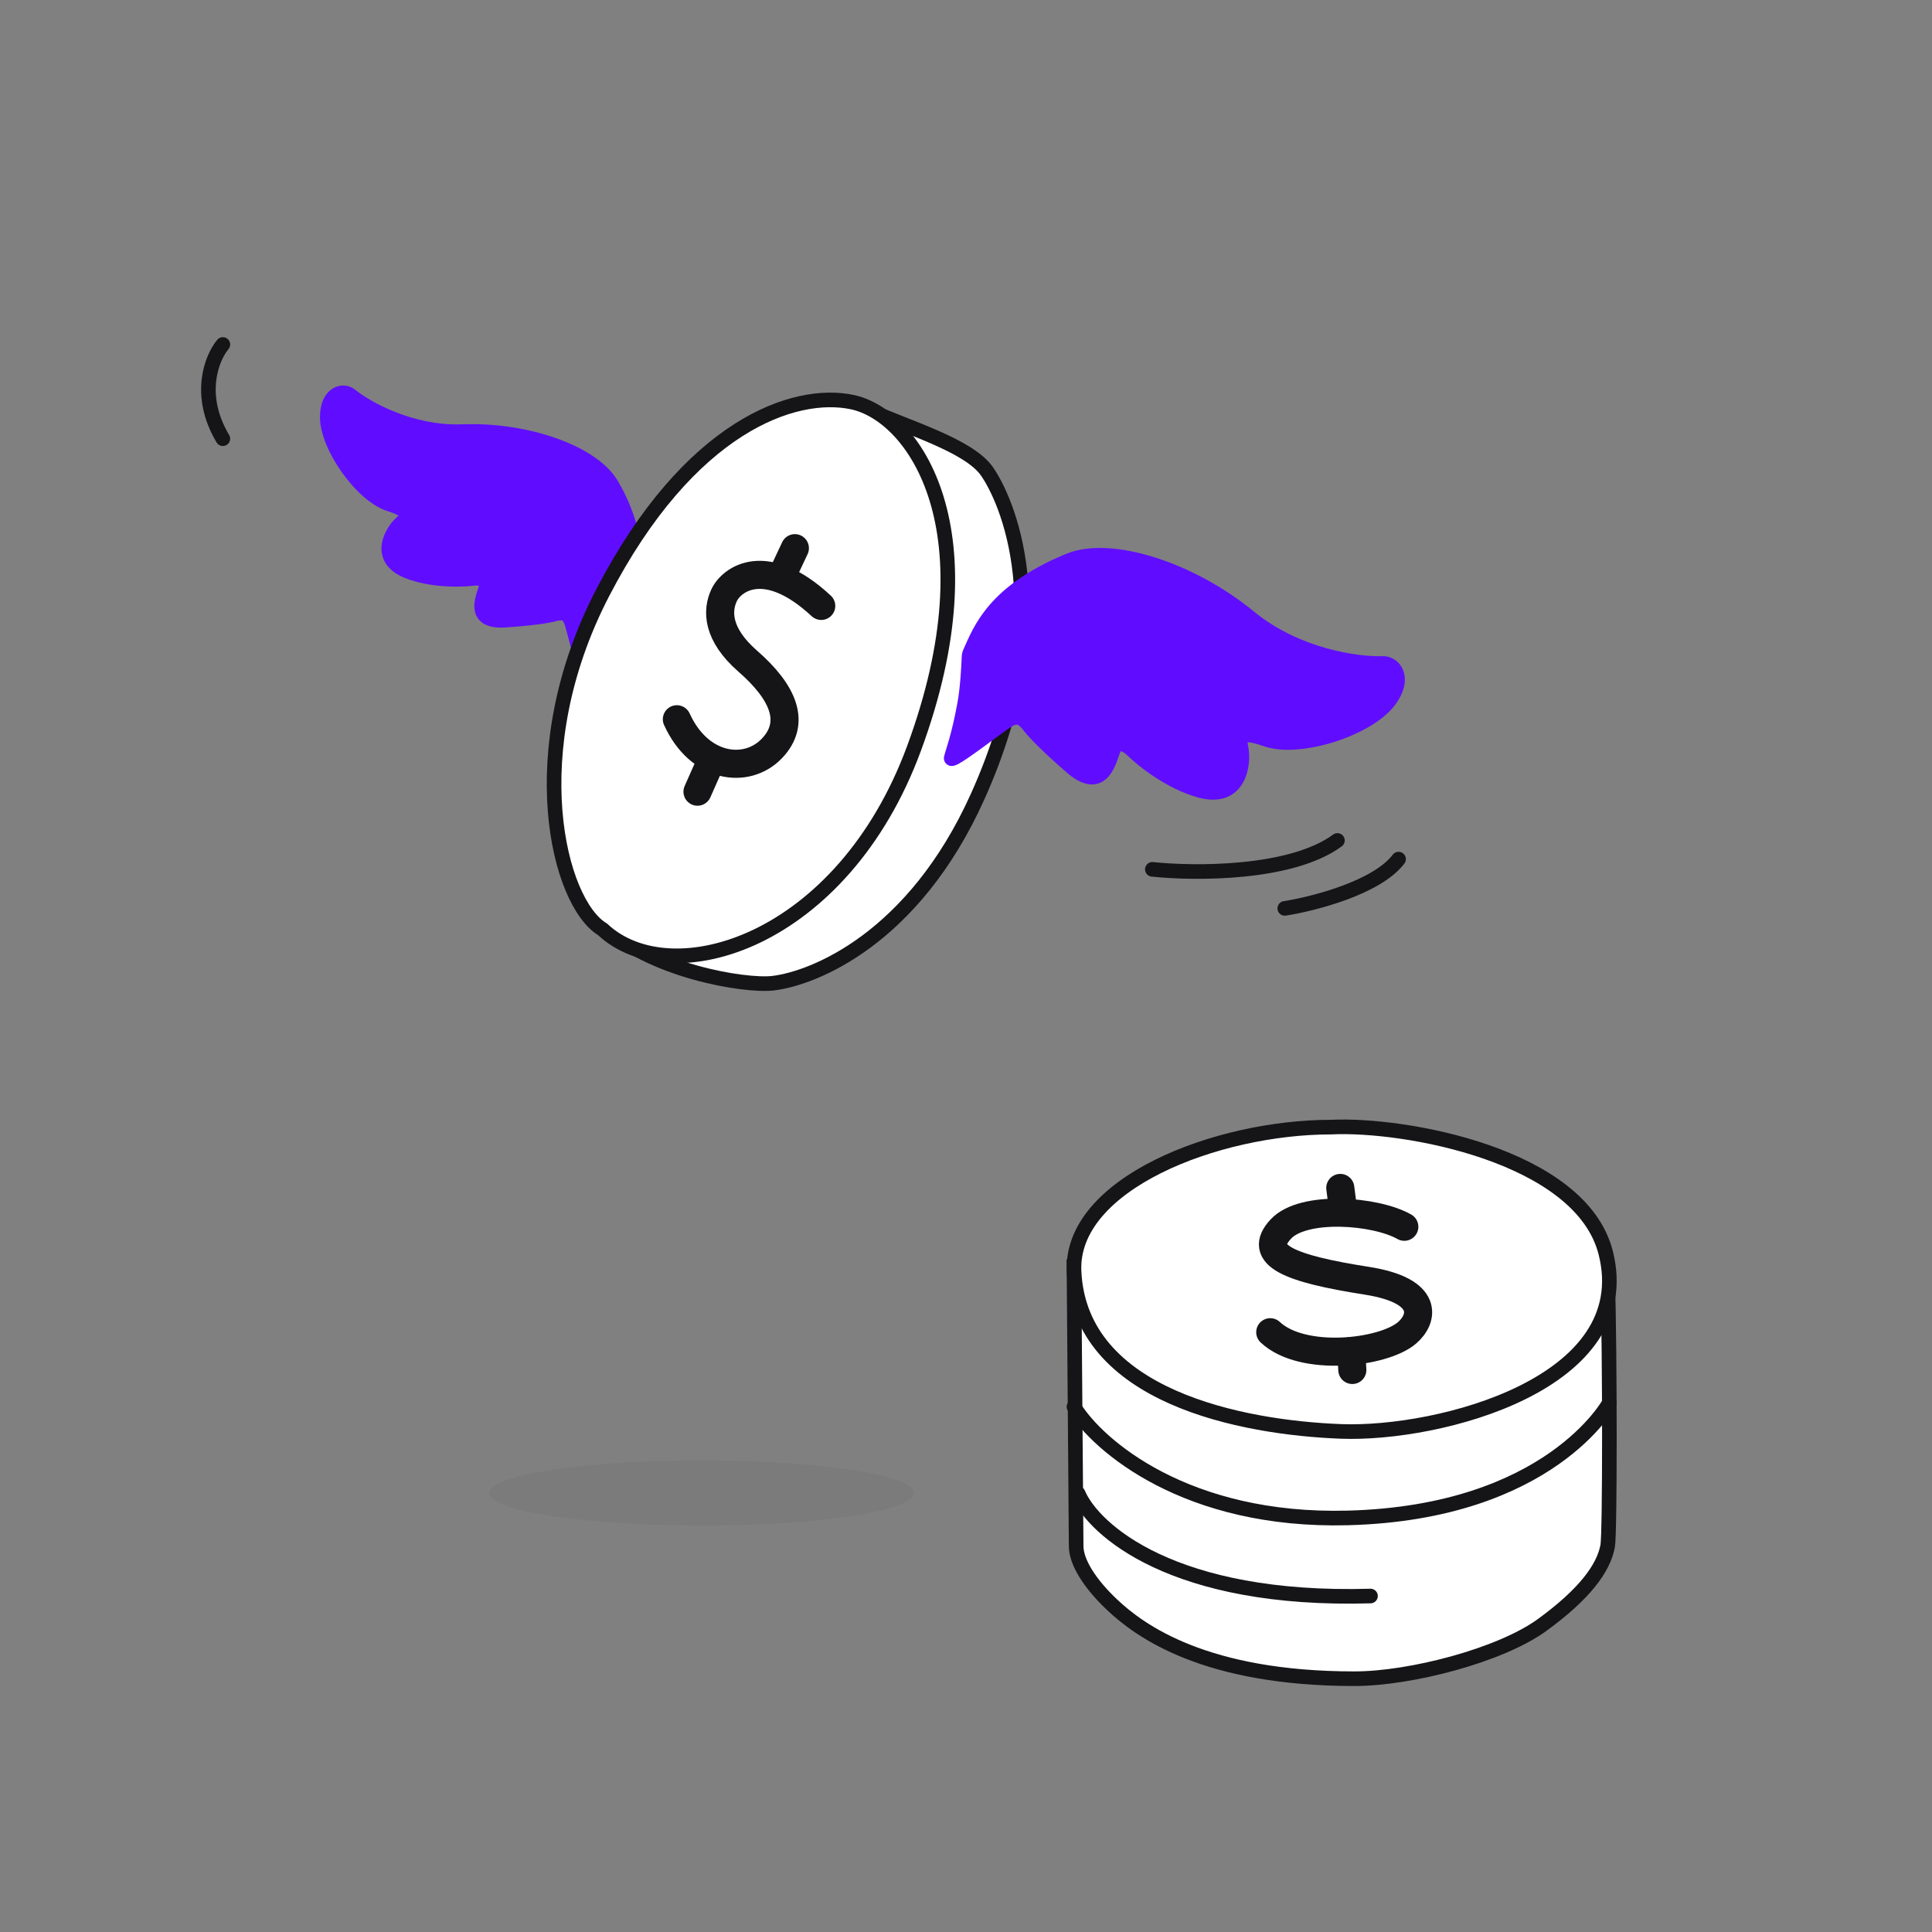
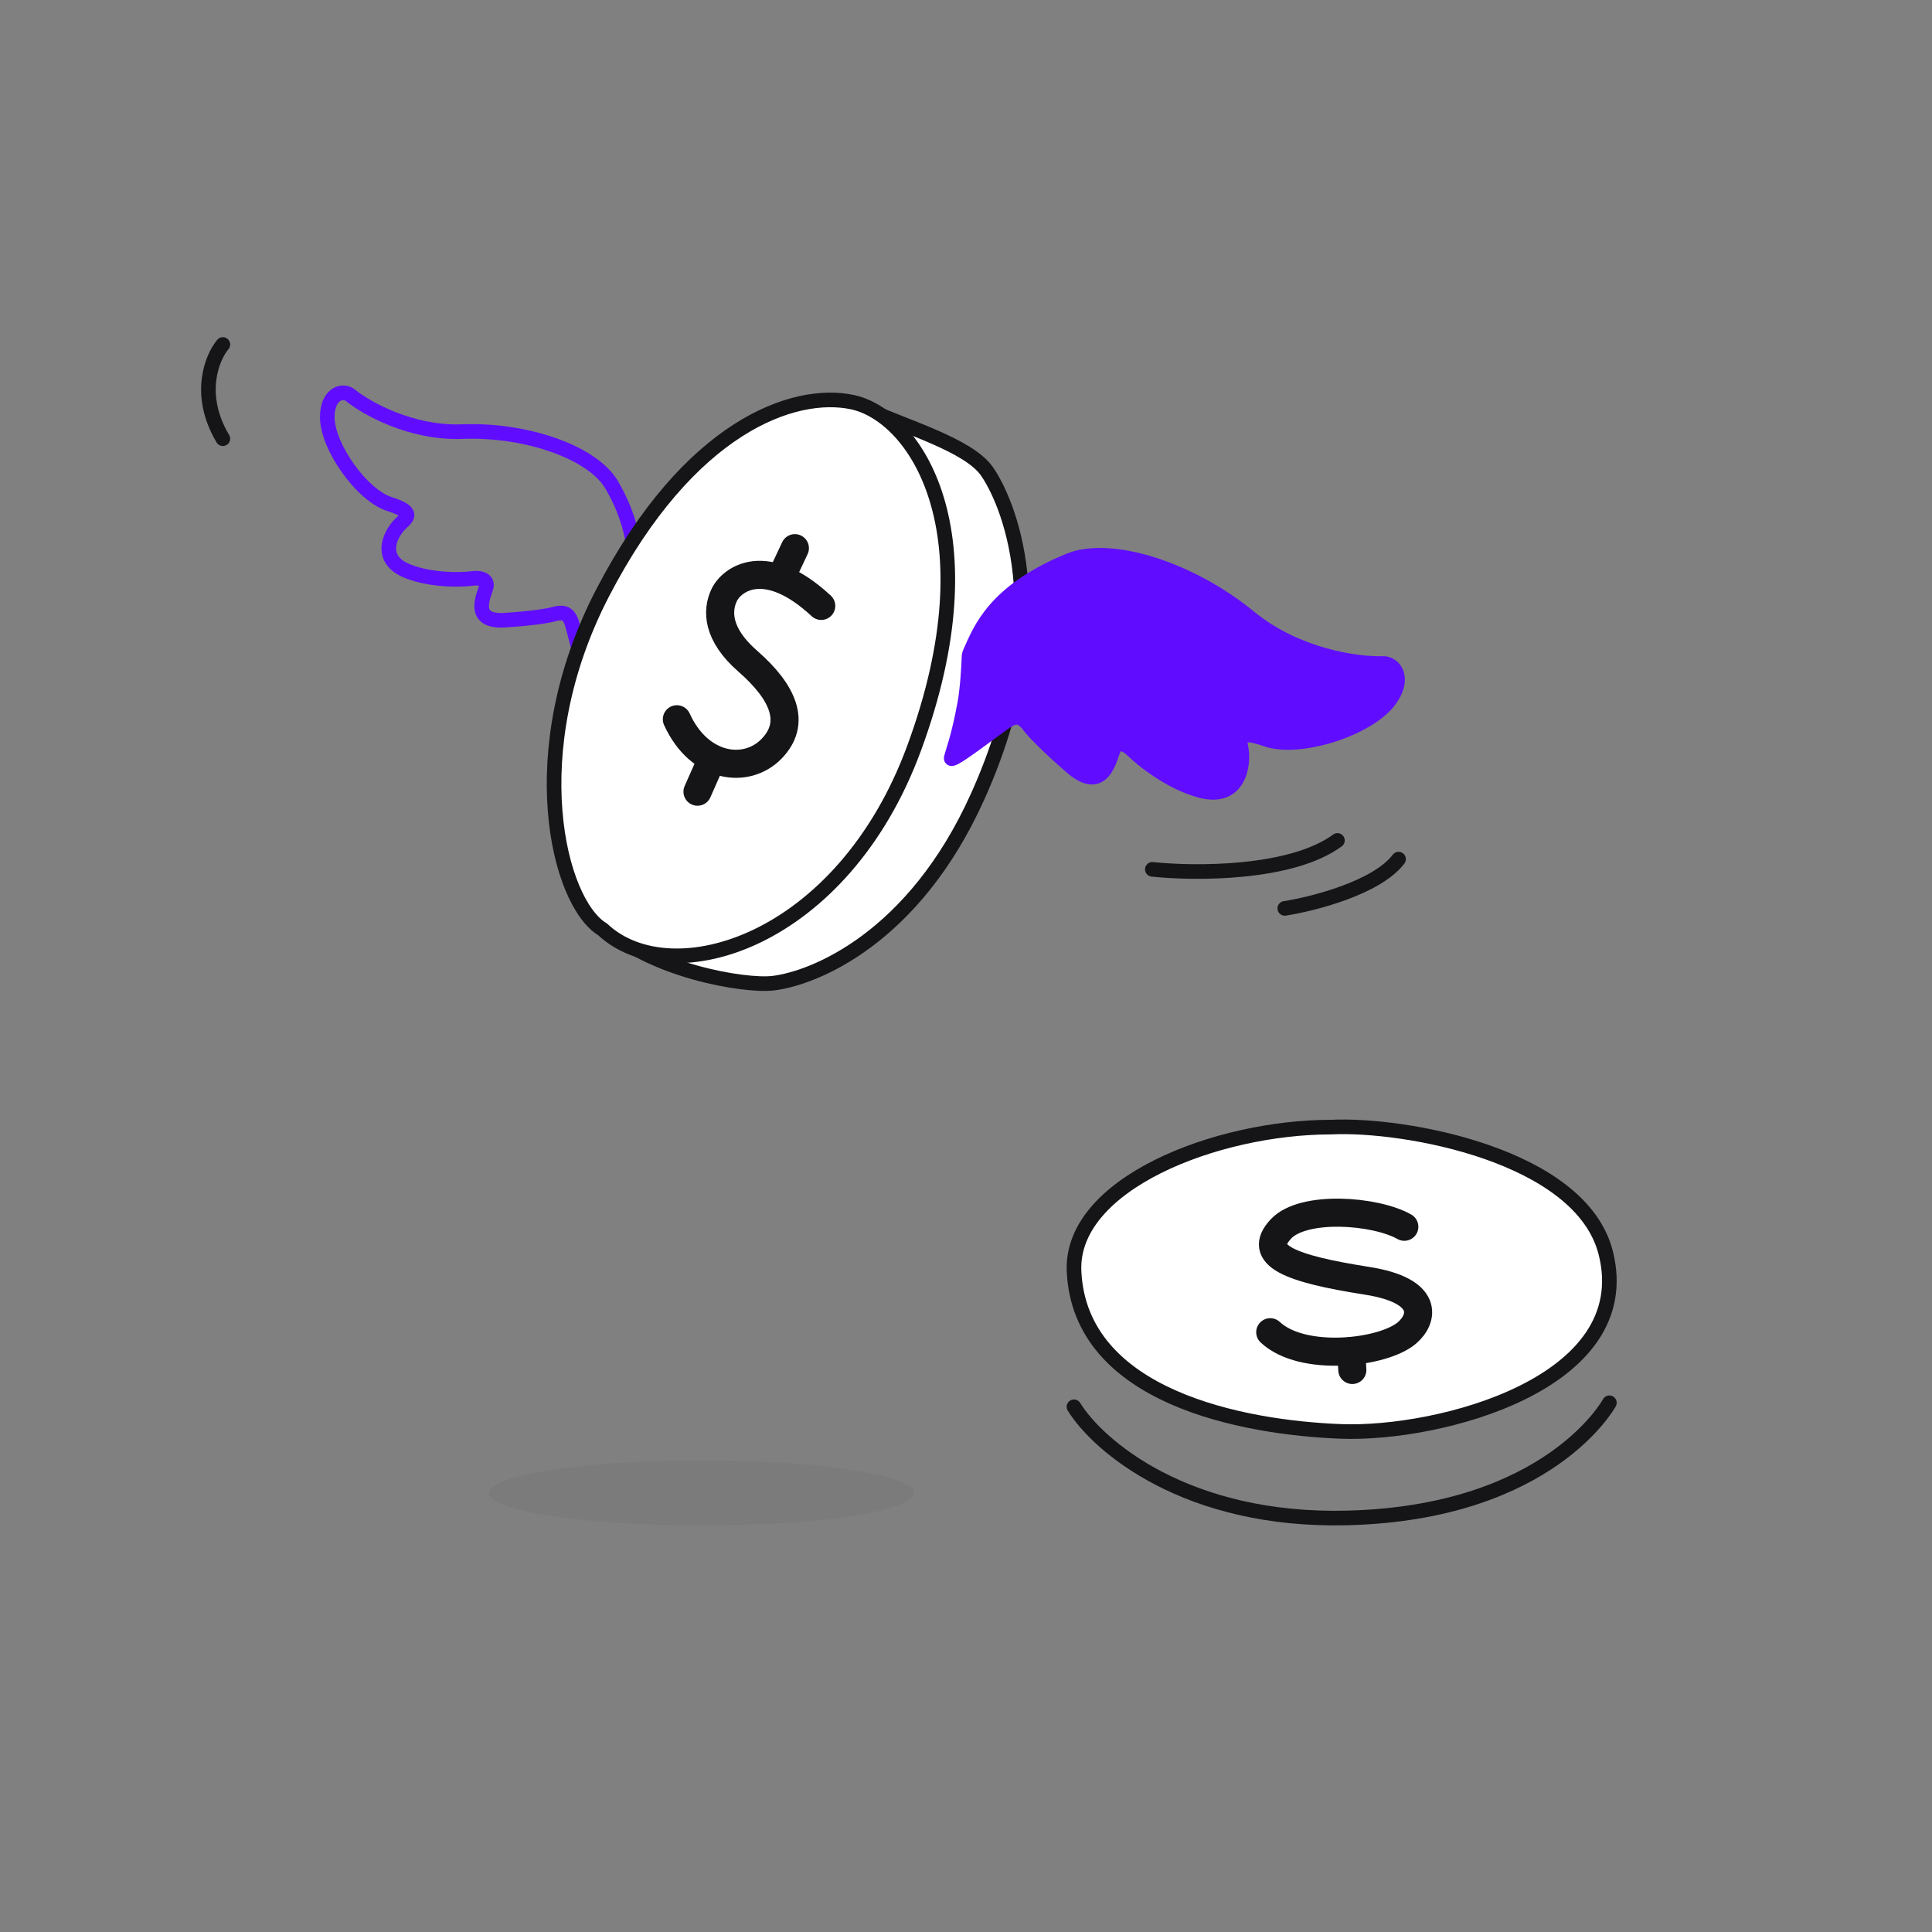
<svg xmlns="http://www.w3.org/2000/svg" width="172" height="172" viewBox="0 0 172 172" fill="none">
  <rect x="0" y="0" width="172" height="172" fill="#808080" stroke="none" />
-   <path d="M95.807 137.638L95.612 112.785L143.126 113.66C143.328 120.865 143.33 136.537 143.126 137.638C142.754 139.644 141.033 141.94 137.297 144.662C133.561 147.383 125.544 149.451 120.579 149.451C107.327 149.451 101.522 145.239 99.017 142.876C97.012 140.986 95.807 139.064 95.807 137.638Z" fill="white" stroke="#151417" stroke-width="1.3" stroke-linecap="round" />
  <path d="M142.952 111.529C140.75 102.843 125.036 100.022 118.506 100.343C108.276 100.343 95.258 105.408 95.62 113.189C96.14 124.376 110.62 127.099 119.373 127.434C128.126 127.769 145.9 123.152 142.952 111.529Z" fill="white" stroke="#151417" stroke-width="1.3" stroke-linecap="round" />
-   <path d="M95.978 132.951C97.357 136.21 104.493 142.601 122.011 142.089" stroke="#151417" stroke-width="1.3" stroke-linecap="round" />
  <path d="M95.612 125.242C97.743 128.699 105.603 135.517 120.002 135.136C138.002 134.659 143.278 124.885 143.278 124.885" stroke="#151417" stroke-width="1.3" stroke-linecap="round" />
-   <path d="M54.441 43.146C57.469 48.291 56.425 52.49 56.001 54.366C55.963 54.533 55.889 54.687 55.782 54.82C55.433 55.256 54.602 56.316 54.039 57.207C53.168 58.584 52.562 59.685 52.353 60.158C52.143 60.632 51.114 55.912 50.837 55.269C50.56 54.626 50.23 54.487 49.493 54.628C48.873 54.832 47.179 55.069 44.949 55.211C41.806 55.412 43.132 52.94 43.291 52.233C43.418 51.667 42.88 51.394 42.08 51.497C41.033 51.632 38.413 51.693 36.306 50.857C33.672 49.812 34.685 47.675 35.531 46.751C36.035 46.2 37.177 45.663 34.69 44.881C32.203 44.098 29.141 39.751 29.136 37.141C29.132 35.054 30.511 34.637 31.206 35.2C32.625 36.347 36.604 38.599 41.172 38.424C46.881 38.206 52.758 40.286 54.441 43.146Z" fill="#600DFF" />
  <path d="M56.001 54.366L56.635 54.509L56.635 54.509L56.001 54.366ZM54.441 43.146L53.881 43.477L54.441 43.146ZM41.172 38.424L41.196 39.074L41.172 38.424ZM31.206 35.2L31.615 34.694L31.616 34.694L31.206 35.2ZM29.136 37.141L29.786 37.139L29.136 37.141ZM35.531 46.751L35.052 46.312L35.052 46.312L35.531 46.751ZM36.306 50.857L36.546 50.253L36.306 50.857ZM42.08 51.497L41.998 50.852L41.998 50.852L42.08 51.497ZM43.291 52.233L42.657 52.091L42.657 52.091L43.291 52.233ZM44.949 55.211L44.989 55.86L44.949 55.211ZM49.493 54.628L49.291 54.01L49.331 53.997L49.373 53.989L49.493 54.628ZM54.039 57.207L53.49 56.86L54.039 57.207ZM55.782 54.82L55.275 54.414L55.275 54.414L55.782 54.82ZM55.367 54.224C55.784 52.382 56.776 48.397 53.881 43.477L55.002 42.816C58.161 48.185 57.067 52.598 56.635 54.509L55.367 54.224ZM53.881 43.477C53.156 42.243 51.441 41.076 49.098 40.244C46.784 39.421 43.969 38.968 41.196 39.074L41.148 37.775C44.084 37.662 47.063 38.14 49.535 39.018C51.979 39.886 54.044 41.189 55.002 42.816L53.881 43.477ZM41.196 39.074C36.425 39.256 32.297 36.919 30.797 35.706L31.616 34.694C32.953 35.776 36.783 37.941 41.148 37.775L41.196 39.074ZM30.797 35.706C30.678 35.609 30.475 35.576 30.275 35.713C30.08 35.846 29.784 36.228 29.786 37.139L28.486 37.144C28.484 35.966 28.875 35.096 29.543 34.64C30.205 34.187 31.039 34.227 31.615 34.694L30.797 35.706ZM29.786 37.139C29.788 38.243 30.463 39.847 31.512 41.318C32.562 42.791 33.846 43.933 34.886 44.26L34.495 45.501C33.048 45.045 31.557 43.623 30.453 42.074C29.348 40.523 28.489 38.649 28.486 37.144L29.786 37.139ZM34.886 44.26C35.526 44.462 36.001 44.667 36.322 44.898C36.65 45.134 36.938 45.496 36.877 45.983C36.828 46.373 36.561 46.655 36.422 46.794C36.34 46.877 36.25 46.959 36.181 47.022C36.107 47.091 36.052 47.143 36.01 47.19L35.052 46.312C35.135 46.221 35.227 46.136 35.301 46.067C35.382 45.992 35.444 45.935 35.502 45.878C35.558 45.821 35.587 45.785 35.601 45.764C35.615 45.743 35.595 45.766 35.587 45.823C35.564 46.009 35.703 46.055 35.562 45.954C35.413 45.846 35.098 45.691 34.495 45.501L34.886 44.26ZM36.01 47.19C35.641 47.592 35.284 48.216 35.263 48.782C35.253 49.045 35.314 49.292 35.481 49.522C35.652 49.759 35.969 50.024 36.546 50.253L36.065 51.462C35.325 51.168 34.781 50.774 34.428 50.287C34.071 49.794 33.944 49.252 33.964 48.735C34.002 47.74 34.575 46.833 35.052 46.312L36.01 47.19ZM36.546 50.253C38.51 51.032 41.005 50.98 41.998 50.852L42.162 52.142C41.06 52.284 38.316 52.354 36.065 51.462L36.546 50.253ZM41.998 50.852C42.464 50.792 42.964 50.823 43.358 51.051C43.566 51.171 43.754 51.352 43.863 51.604C43.973 51.857 43.981 52.124 43.925 52.374L42.657 52.091C42.664 52.059 42.652 52.08 42.672 52.125C42.691 52.17 42.718 52.184 42.708 52.177C42.692 52.168 42.643 52.146 42.543 52.134C42.446 52.122 42.318 52.121 42.161 52.142L41.998 50.852ZM43.925 52.374C43.896 52.502 43.846 52.652 43.803 52.778C43.756 52.917 43.708 53.059 43.663 53.209C43.571 53.519 43.516 53.798 43.53 54.022C43.542 54.22 43.601 54.319 43.708 54.392C43.85 54.489 44.185 54.608 44.909 54.562L44.989 55.86C44.142 55.914 43.464 55.8 42.975 55.468C42.451 55.111 42.262 54.586 42.233 54.103C42.205 53.645 42.315 53.186 42.418 52.84C42.471 52.663 42.528 52.496 42.571 52.366C42.62 52.222 42.646 52.14 42.657 52.091L43.925 52.374ZM44.909 54.562C46.013 54.492 46.979 54.398 47.742 54.298C48.52 54.196 49.044 54.092 49.291 54.01L49.696 55.245C49.322 55.368 48.69 55.485 47.908 55.587C47.112 55.692 46.116 55.788 44.989 55.86L44.909 54.562ZM49.373 53.989C49.772 53.913 50.211 53.877 50.613 54.065C51.035 54.262 51.271 54.632 51.434 55.011L50.24 55.527C50.185 55.398 50.139 55.326 50.107 55.286C50.079 55.251 50.065 55.245 50.062 55.244C50.046 55.236 49.952 55.202 49.614 55.267L49.373 53.989ZM51.434 55.011C51.527 55.227 51.657 55.703 51.79 56.204C51.938 56.765 52.082 57.338 52.248 57.965C52.408 58.567 52.56 59.113 52.682 59.476C52.712 59.565 52.739 59.638 52.762 59.695C52.773 59.723 52.782 59.745 52.79 59.761C52.794 59.77 52.797 59.776 52.799 59.78C52.801 59.785 52.803 59.787 52.802 59.786C52.802 59.786 52.8 59.783 52.796 59.777C52.792 59.771 52.784 59.759 52.772 59.745C52.758 59.727 52.694 59.651 52.574 59.597C52.42 59.527 52.198 59.508 51.993 59.633C51.835 59.729 51.774 59.862 51.758 59.896L52.947 60.421C52.918 60.485 52.842 60.637 52.668 60.743C52.447 60.878 52.207 60.859 52.034 60.781C51.895 60.717 51.811 60.623 51.774 60.58C51.73 60.527 51.698 60.475 51.675 60.435C51.591 60.289 51.516 60.086 51.451 59.894C51.313 59.485 51.151 58.9 50.992 58.3C50.84 57.726 50.663 57.028 50.533 56.538C50.388 55.988 50.285 55.632 50.24 55.527L51.434 55.011ZM51.758 59.896C51.988 59.377 52.615 58.243 53.49 56.86L54.588 57.553C53.721 58.925 53.136 59.993 52.947 60.421L51.758 59.896ZM53.49 56.86C54.074 55.936 54.926 54.85 55.275 54.414L56.289 55.226C55.941 55.661 55.129 56.696 54.588 57.553L53.49 56.86ZM56.635 54.509C56.575 54.772 56.457 55.016 56.289 55.226L55.275 54.414C55.321 54.357 55.351 54.293 55.367 54.224L56.635 54.509Z" fill="#600DFF" />
  <path d="M87.842 41.931C86.202 39.624 80.672 38.024 77.165 36.43C68.248 50.837 49.459 78.2 53.622 82.297C57.785 86.394 66.258 87.831 68.823 87.531C72.442 87.099 81.334 83.583 87.033 70.922C94.418 54.514 89.483 44.239 87.842 41.931Z" fill="white" stroke="#151417" stroke-width="1.3" />
  <path d="M81.37 66.635C88.503 47.297 81.444 36.991 75.889 35.803C70.729 34.701 61.367 37.891 53.642 52.797C46.305 66.955 49.719 80.369 53.642 82.736C59.79 88.506 75.004 83.891 81.37 66.635Z" fill="white" stroke="#151417" stroke-width="1.3" />
  <path d="M95.167 49.908C88.455 52.678 87.26 56.101 86.369 58.065C86.308 58.2 86.273 58.343 86.267 58.492C86.241 59.167 86.144 61.228 85.886 62.633C85.329 65.669 84.831 66.873 84.685 67.477C84.539 68.081 89.026 64.519 89.759 64.104C90.493 63.689 90.907 63.794 91.507 64.46C91.948 65.103 93.388 66.551 95.408 68.296C98.255 70.755 98.795 67.435 99.159 66.644C99.45 66.011 100.162 66.137 100.849 66.813C101.747 67.697 104.197 69.646 106.813 70.366C110.083 71.266 110.677 68.491 110.545 66.997C110.467 66.107 109.77 64.769 112.709 65.814C115.648 66.859 121.734 64.91 123.641 62.417C125.167 60.423 124.159 59.03 123.086 59.067C120.898 59.141 115.467 58.425 111.245 54.963C105.968 50.636 98.855 48.386 95.167 49.908Z" fill="#600DFF" />
  <path d="M86.369 58.065L86.96 58.334L86.96 58.334L86.369 58.065ZM95.167 49.908L94.92 49.306L95.167 49.908ZM111.245 54.963L111.657 54.459L111.245 54.963ZM123.086 59.067L123.064 58.417L123.064 58.417L123.086 59.067ZM123.641 62.417L124.157 62.813L124.157 62.813L123.641 62.417ZM112.709 65.814L112.492 66.427L112.709 65.814ZM110.545 66.997L109.898 67.054L110.545 66.997ZM106.813 70.366L106.985 69.739L106.813 70.366ZM100.849 66.813L101.304 66.349L100.849 66.813ZM99.159 66.644L99.749 66.916L99.749 66.916L99.159 66.644ZM95.408 68.296L95.832 67.804L95.832 67.804L95.408 68.296ZM91.507 64.46L92.042 64.092L92.018 64.056L91.989 64.025L91.507 64.46ZM89.759 64.104L89.44 63.538L89.759 64.104ZM84.685 67.477L84.054 67.324L84.054 67.324L84.685 67.477ZM85.886 62.633L86.525 62.751L86.525 62.751L85.886 62.633ZM86.267 58.492L86.916 58.517L86.916 58.517L86.267 58.492ZM86.96 58.334C87.416 57.33 87.901 56.077 89.077 54.714C90.249 53.356 92.136 51.862 95.414 50.509L94.92 49.306C91.486 50.723 89.42 52.326 88.094 53.863C86.772 55.396 86.213 56.837 85.778 57.796L86.96 58.334ZM95.414 50.509C97.048 49.835 99.568 49.966 102.415 50.862C105.234 51.751 108.258 53.355 110.834 55.466L111.657 54.459C108.955 52.244 105.784 50.56 102.805 49.621C99.854 48.692 96.974 48.459 94.92 49.306L95.414 50.509ZM110.834 55.466C115.214 59.057 120.816 59.795 123.108 59.717L123.064 58.417C120.98 58.487 115.721 57.792 111.657 54.459L110.834 55.466ZM123.108 59.717C123.35 59.709 123.614 59.86 123.721 60.185C123.827 60.505 123.809 61.129 123.126 62.022L124.157 62.813C125 61.712 125.24 60.642 124.955 59.777C124.671 58.915 123.895 58.389 123.064 58.417L123.108 59.717ZM123.126 62.022C122.293 63.11 120.448 64.168 118.368 64.822C116.284 65.476 114.195 65.652 112.927 65.201L112.492 66.427C114.162 67.021 116.586 66.745 118.756 66.063C120.931 65.38 123.082 64.217 124.157 62.813L123.126 62.022ZM112.927 65.201C112.174 64.933 111.587 64.793 111.135 64.783C110.672 64.772 110.196 64.904 109.935 65.352C109.722 65.718 109.762 66.139 109.793 66.374C109.81 66.509 109.836 66.648 109.855 66.759C109.876 66.879 109.891 66.973 109.898 67.054L111.192 66.94C111.18 66.798 111.156 66.656 111.135 66.536C111.113 66.407 111.094 66.305 111.081 66.206C111.051 65.972 111.086 65.957 111.057 66.007C110.979 66.141 110.875 66.078 111.106 66.083C111.347 66.089 111.775 66.172 112.492 66.427L112.927 65.201ZM109.898 67.054C109.957 67.72 109.842 68.611 109.424 69.204C109.226 69.485 108.964 69.698 108.605 69.807C108.238 69.919 107.718 69.941 106.985 69.739L106.641 70.993C107.543 71.242 108.323 71.254 108.984 71.052C109.651 70.848 110.142 70.442 110.486 69.954C111.149 69.011 111.265 67.767 111.192 66.94L109.898 67.054ZM106.985 69.739C104.519 69.06 102.163 67.194 101.304 66.349L100.393 67.277C101.331 68.2 103.875 70.232 106.641 70.993L106.985 69.739ZM101.304 66.349C100.912 65.963 100.437 65.654 99.935 65.592C99.672 65.559 99.39 65.595 99.132 65.741C98.873 65.886 98.689 66.112 98.569 66.371L99.749 66.916C99.775 66.859 99.789 66.863 99.767 66.875C99.745 66.888 99.739 66.879 99.776 66.883C99.875 66.895 100.099 66.987 100.393 67.277L101.304 66.349ZM98.569 66.371C98.507 66.507 98.448 66.679 98.395 66.832C98.339 66.998 98.281 67.171 98.213 67.35C98.073 67.716 97.915 68.041 97.723 68.263C97.547 68.467 97.38 68.547 97.175 68.537C96.928 68.525 96.496 68.377 95.832 67.804L94.984 68.789C95.743 69.445 96.446 69.804 97.112 69.836C97.821 69.871 98.346 69.532 98.706 69.114C99.05 68.715 99.273 68.215 99.426 67.813C99.505 67.608 99.571 67.41 99.625 67.253C99.683 67.082 99.72 66.978 99.749 66.916L98.569 66.371ZM95.832 67.804C94.831 66.939 93.977 66.15 93.322 65.502C92.655 64.843 92.224 64.358 92.042 64.092L90.971 64.829C91.23 65.206 91.74 65.766 92.409 66.428C93.089 67.1 93.965 67.909 94.984 68.789L95.832 67.804ZM91.989 64.025C91.668 63.668 91.298 63.343 90.819 63.24C90.319 63.134 89.859 63.3 89.44 63.538L90.079 64.67C90.393 64.493 90.507 64.504 90.548 64.513C90.609 64.526 90.746 64.586 91.024 64.896L91.989 64.025ZM89.44 63.538C89.214 63.666 88.757 63.997 88.253 64.367C87.726 64.754 87.108 65.214 86.512 65.646C85.914 66.08 85.361 66.469 84.971 66.71C84.765 66.838 84.649 66.896 84.608 66.912C84.602 66.914 84.617 66.907 84.648 66.902C84.67 66.898 84.763 66.883 84.885 66.917C85.038 66.959 85.21 67.078 85.29 67.287C85.355 67.454 85.326 67.591 85.316 67.63L84.054 67.324C84.035 67.4 84.006 67.567 84.079 67.756C84.168 67.987 84.357 68.12 84.535 68.17C84.681 68.21 84.808 68.195 84.87 68.184C84.942 68.171 85.005 68.151 85.054 68.133C85.233 68.068 85.45 67.944 85.655 67.816C86.089 67.547 86.676 67.133 87.273 66.7C87.873 66.265 88.504 65.795 89.021 65.416C89.559 65.02 89.938 64.75 90.079 64.67L89.44 63.538ZM85.316 67.63C85.436 67.132 85.967 65.789 86.525 62.751L85.247 62.516C84.69 65.549 84.225 66.613 84.054 67.324L85.316 67.63ZM86.525 62.751C86.792 61.293 86.89 59.187 86.916 58.517L85.618 58.467C85.592 59.146 85.496 61.163 85.247 62.516L86.525 62.751ZM85.778 57.796C85.683 58.005 85.627 58.231 85.618 58.467L86.916 58.517C86.918 58.456 86.933 58.395 86.96 58.334L85.778 57.796Z" fill="#600DFF" />
  <path d="M73.112 53.942C68.127 49.315 65.137 51.59 64.476 52.967C63.815 54.343 63.812 56.454 66.566 58.858C69.754 61.64 70.929 64.362 68.686 66.664C66.443 68.965 62.255 68.415 60.259 64.033" stroke="#151417" stroke-width="2.5" stroke-linecap="round" />
  <path d="M70.766 48.802L69.889 50.668" stroke="#151417" stroke-width="2.5" stroke-linecap="round" />
  <path d="M62.931 68.597L62.096 70.482" stroke="#151417" stroke-width="2.5" stroke-linecap="round" />
  <path d="M125.022 109.215C122.434 107.749 116.041 107.28 114.044 109.402C111.834 111.75 114.813 112.945 121.679 114.02C127.328 114.904 126.702 117.427 125.259 118.664C123.149 120.472 115.965 121.304 113.086 118.604" stroke="#151417" stroke-width="2.5" stroke-linecap="round" />
-   <path d="M119.322 105.758L119.546 107.507" stroke="#151417" stroke-width="2.5" stroke-linecap="round" />
  <path d="M120.295 120.278L120.394 121.964" stroke="#151417" stroke-width="2.5" stroke-linecap="round" />
  <path d="M19.84 30.668C18.869 31.833 17.51 35.142 19.84 39.056" stroke="#151417" stroke-width="1.3" stroke-linecap="round" />
  <path d="M102.589 77.394C106.368 77.796 114.955 77.847 119.067 74.823" stroke="#151417" stroke-width="1.3" stroke-linecap="round" />
  <path d="M114.381 80.871C116.951 80.468 122.575 79.026 124.51 76.486" stroke="#151417" stroke-width="1.3" stroke-linecap="round" />
  <ellipse opacity="0.05" cx="62.456" cy="132.916" rx="18.904" ry="2.898" fill="#151417" />
</svg>